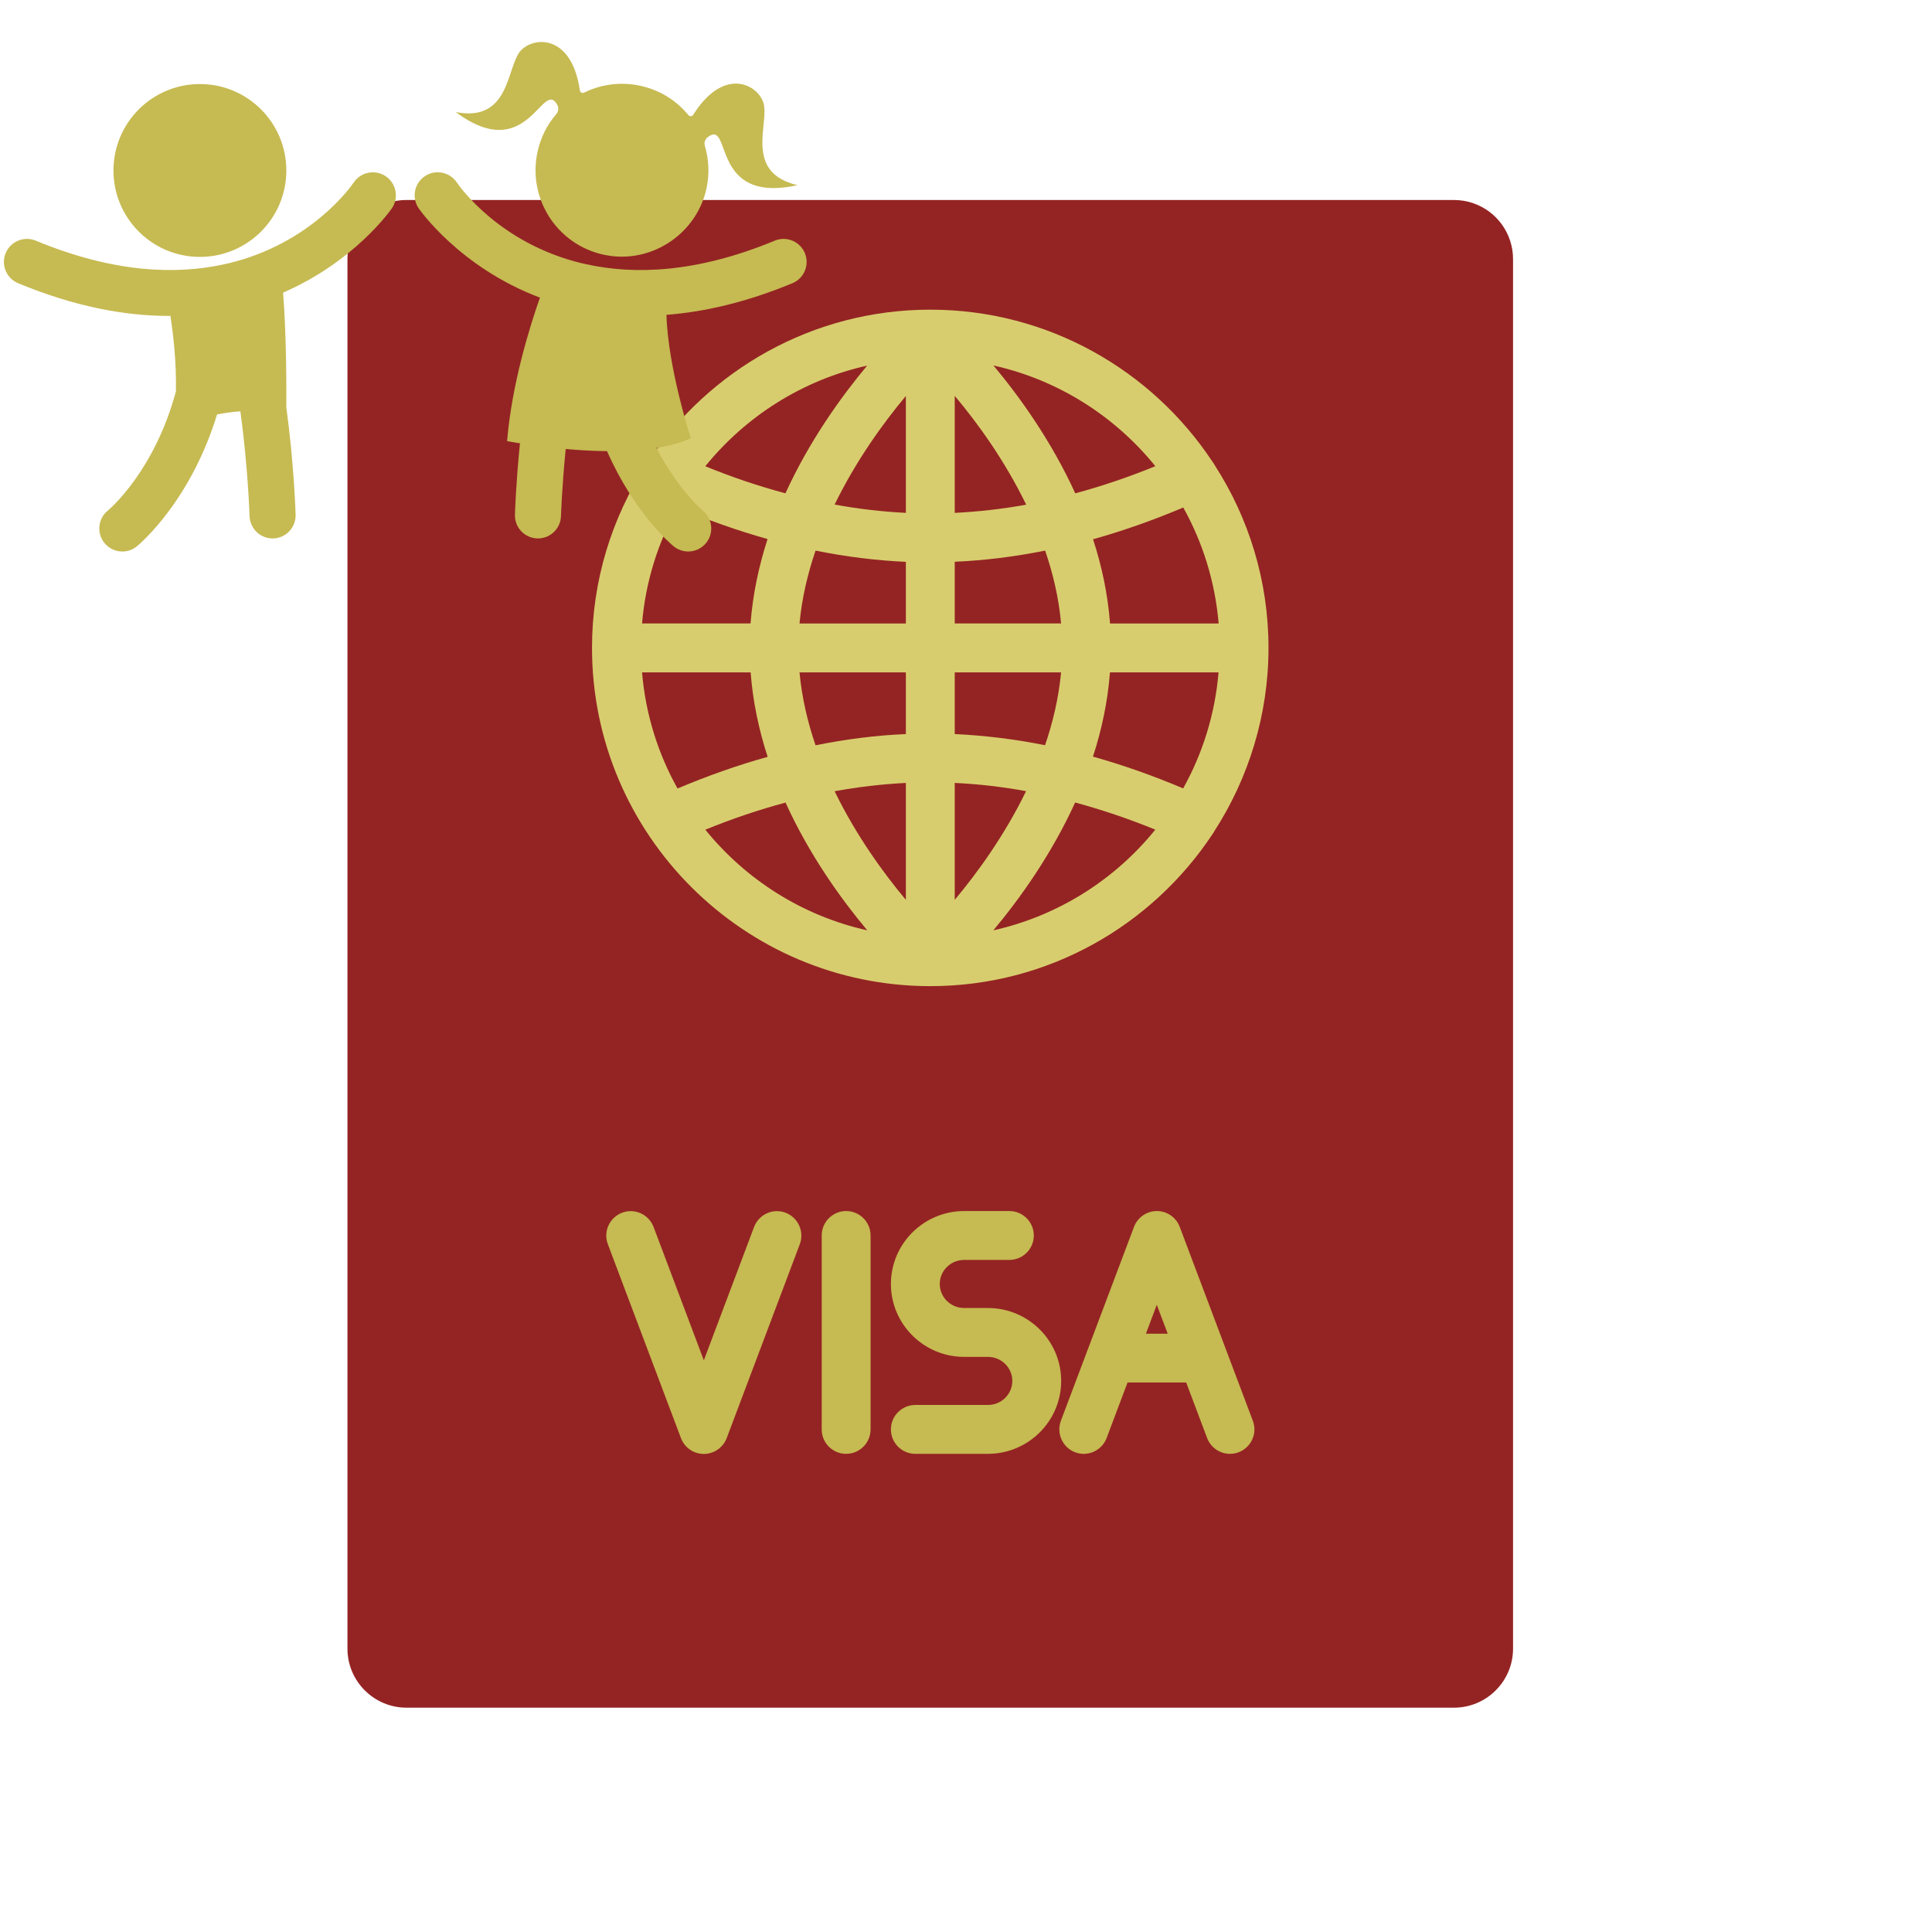
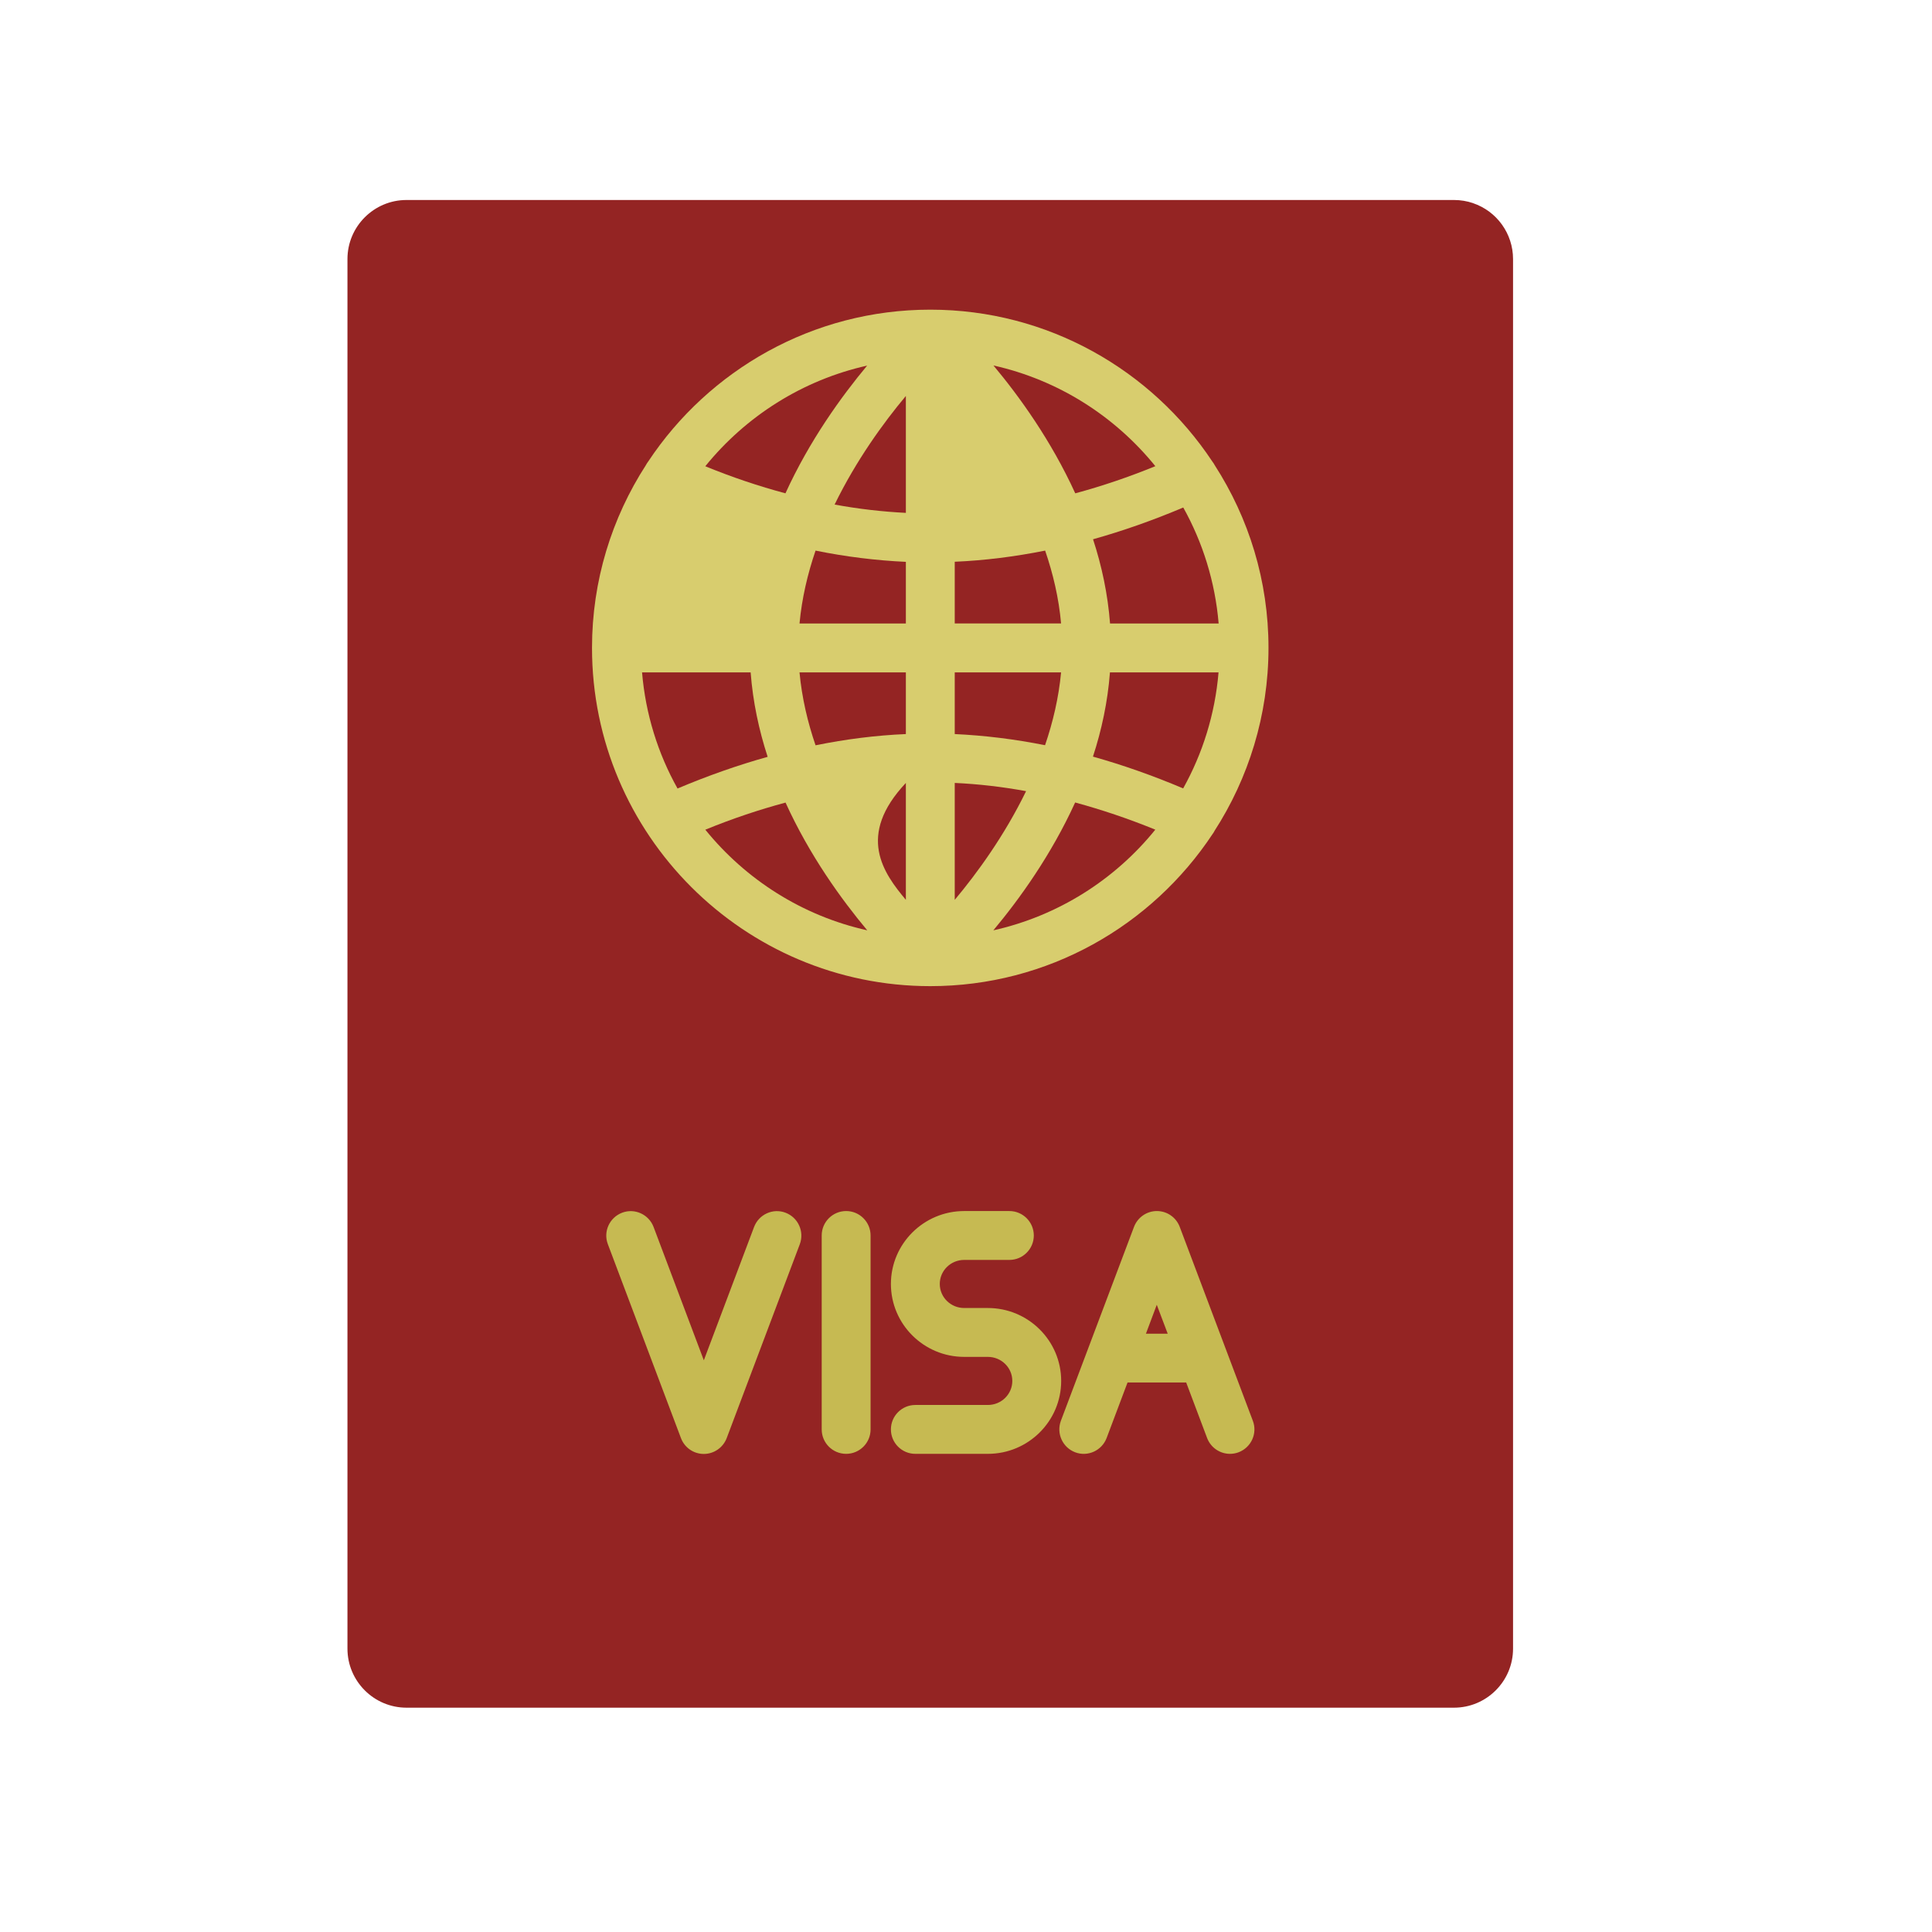
<svg xmlns="http://www.w3.org/2000/svg" width="1500" zoomAndPan="magnify" viewBox="0 0 1125 1125" height="1500" preserveAspectRatio="xMidYMid meet" version="1.0">
  <defs>
    <clipPath id="f624400671">
      <path d="M 321.879 140.121 L 770.402 140.121 L 770.402 588.645 L 321.879 588.645 Z M 321.879 140.121 " clip-rule="nonzero" />
    </clipPath>
    <clipPath id="eb4521a6c7">
      <path d="M 546.141 140.121 C 422.285 140.121 321.879 240.527 321.879 364.383 C 321.879 488.238 422.285 588.645 546.141 588.645 C 669.996 588.645 770.402 488.238 770.402 364.383 C 770.402 240.527 669.996 140.121 546.141 140.121 Z M 546.141 140.121 " clip-rule="nonzero" />
    </clipPath>
    <clipPath id="3199f36d48">
      <path d="M 321.879 677.023 L 782 677.023 L 782 879.195 L 321.879 879.195 Z M 321.879 677.023 " clip-rule="nonzero" />
    </clipPath>
    <clipPath id="24968be6af">
      <path d="M 374.379 677.023 L 729.004 677.023 C 742.93 677.023 756.281 682.555 766.129 692.402 C 775.973 702.246 781.504 715.602 781.504 729.523 L 781.504 826.695 C 781.504 840.621 775.973 853.973 766.129 863.82 C 756.281 873.664 742.93 879.195 729.004 879.195 L 374.379 879.195 C 360.453 879.195 347.102 873.664 337.254 863.82 C 327.41 853.973 321.879 840.621 321.879 826.695 L 321.879 729.523 C 321.879 715.602 327.41 702.246 337.254 692.402 C 347.102 682.555 360.453 677.023 374.379 677.023 Z M 374.379 677.023 " clip-rule="nonzero" />
    </clipPath>
    <clipPath id="f898b97f41">
      <path d="M 885 111.949 L 890.754 111.949 L 890.754 606 L 885 606 Z M 885 111.949 " clip-rule="nonzero" />
    </clipPath>
    <clipPath id="a2c82c3f3a">
      <path d="M 2 24 L 470 24 L 470 321.613 L 2 321.613 Z M 2 24 " clip-rule="nonzero" />
    </clipPath>
  </defs>
  <g clip-path="url(#f624400671)">
    <g clip-path="url(#eb4521a6c7)">
      <path fill="#d8cd6e" d="M 321.879 140.121 L 770.402 140.121 L 770.402 588.645 L 321.879 588.645 Z M 321.879 140.121 " fill-opacity="1" fill-rule="nonzero" />
    </g>
  </g>
  <g clip-path="url(#3199f36d48)">
    <g clip-path="url(#24968be6af)">
      <path fill="#c6ba52" d="M 321.879 677.023 L 781.5 677.023 L 781.5 879.195 L 321.879 879.195 Z M 321.879 677.023 " fill-opacity="1" fill-rule="nonzero" />
    </g>
  </g>
  <path fill="#942423" d="M 465.559 363.074 L 527.484 363.074 L 527.484 327.16 C 510.125 326.363 492.535 324.199 474.895 320.613 C 470.281 334.16 466.926 348.332 465.559 363.074 Z M 465.559 363.074 " fill-opacity="1" fill-rule="nonzero" />
  <path fill="#942423" d="M 474.895 433.988 C 492.535 430.402 510.125 428.184 527.484 427.445 L 527.484 391.531 L 465.559 391.531 C 466.926 406.273 470.281 420.5 474.895 433.988 Z M 474.895 433.988 " fill-opacity="1" fill-rule="nonzero" />
  <path fill="#942423" d="M 672.789 271.496 C 649.227 242.355 616.215 221.238 578.48 212.816 C 593.617 230.914 612.117 256.586 626.117 287.262 C 641.598 283.105 657.191 277.812 672.789 271.438 Z M 672.789 271.496 " fill-opacity="1" fill-rule="nonzero" />
  <path fill="#942423" d="M 527.484 298.645 L 527.484 230.574 C 514.449 246.113 498.57 268.023 485.992 293.809 C 499.934 296.367 513.824 297.961 527.484 298.645 Z M 527.484 298.645 " fill-opacity="1" fill-rule="nonzero" />
-   <path fill="#942423" d="M 527.484 523.973 L 527.484 455.902 C 513.824 456.586 499.934 458.18 485.992 460.738 C 498.57 486.578 514.449 508.434 527.484 523.973 Z M 527.484 523.973 " fill-opacity="1" fill-rule="nonzero" />
+   <path fill="#942423" d="M 527.484 523.973 L 527.484 455.902 C 498.57 486.578 514.449 508.434 527.484 523.973 Z M 527.484 523.973 " fill-opacity="1" fill-rule="nonzero" />
  <path fill="#942423" d="M 505 212.875 C 467.266 221.297 434.254 242.414 410.691 271.496 C 426.23 277.871 441.824 283.105 457.363 287.262 C 471.363 256.586 489.863 230.973 504.945 212.875 Z M 505 212.875 " fill-opacity="1" fill-rule="nonzero" />
  <path fill="#942423" d="M 667.266 776.621 L 679.961 776.621 L 673.586 759.773 Z M 667.266 776.621 " fill-opacity="1" fill-rule="nonzero" />
-   <path fill="#942423" d="M 555.941 230.516 L 555.941 298.645 C 569.656 297.961 583.543 296.426 597.547 293.863 C 584.969 267.969 569.031 246.055 555.941 230.516 Z M 555.941 230.516 " fill-opacity="1" fill-rule="nonzero" />
  <path fill="#942423" d="M 437.043 391.531 L 373.867 391.531 C 375.918 415.891 383.145 438.828 394.527 459.145 C 412.059 451.746 429.645 445.543 447.004 440.707 C 441.938 425.168 438.41 408.719 437.102 391.586 Z M 437.043 391.531 " fill-opacity="1" fill-rule="nonzero" />
-   <path fill="#942423" d="M 447.004 313.898 C 429.531 309.004 411.945 302.801 394.527 295.402 C 383.203 315.719 375.918 338.656 373.867 363.016 L 437.043 363.016 C 438.352 345.883 441.938 329.438 446.945 313.898 Z M 447.004 313.898 " fill-opacity="1" fill-rule="nonzero" />
  <path fill="#942423" d="M 410.691 483.109 C 434.254 512.191 467.211 533.309 505 541.73 C 489.863 523.633 471.363 498.02 457.418 467.344 C 441.938 471.496 426.344 476.734 410.75 483.109 Z M 410.691 483.109 " fill-opacity="1" fill-rule="nonzero" />
  <path fill="#942423" d="M 636.477 440.594 C 653.949 445.488 671.48 451.691 688.953 459.09 C 700.277 438.77 707.508 415.891 709.555 391.531 L 646.32 391.531 C 645.012 408.664 641.484 425.109 636.418 440.594 Z M 636.477 440.594 " fill-opacity="1" fill-rule="nonzero" />
  <path fill="#942423" d="M 857.762 118.281 C 854.234 117.086 850.477 116.457 846.664 116.457 L 236.703 116.457 C 217.75 116.457 202.324 131.883 202.324 150.836 L 202.324 960.004 C 202.324 978.957 217.75 994.379 236.703 994.379 L 846.664 994.379 C 865.617 994.379 881.043 978.957 881.043 960.004 L 881.043 150.836 C 881.043 136.094 871.648 123.004 857.707 118.281 Z M 465.73 724.484 L 423.156 837.406 C 421.051 842.926 415.758 846.625 409.84 846.625 C 403.918 846.625 398.625 842.984 396.52 837.406 L 353.949 724.484 C 351.16 717.145 354.914 708.949 362.258 706.16 C 369.598 703.371 377.797 707.125 380.582 714.469 L 409.84 792.102 L 439.094 714.469 C 441.883 707.129 450.078 703.371 457.418 706.16 C 464.762 708.949 468.461 717.145 465.73 724.484 Z M 506.938 832.34 C 506.938 840.195 500.562 846.57 492.707 846.57 C 484.852 846.57 478.477 840.195 478.477 832.34 L 478.477 719.422 C 478.477 711.566 484.852 705.191 492.707 705.191 C 500.562 705.191 506.938 711.566 506.938 719.422 Z M 575.234 846.57 L 533.004 846.57 C 525.148 846.57 518.773 840.195 518.773 832.34 C 518.773 824.488 525.148 818.113 533.004 818.113 L 575.234 818.113 C 583.09 818.113 589.465 811.852 589.465 804.109 C 589.465 796.371 583.09 790.109 575.234 790.109 L 561.461 790.109 C 537.898 790.109 518.773 771.043 518.773 747.652 C 518.773 724.258 537.898 705.191 561.461 705.191 L 587.758 705.191 C 595.609 705.191 601.984 711.566 601.984 719.422 C 601.984 727.273 595.609 733.648 587.758 733.648 L 561.461 733.648 C 553.605 733.648 547.23 739.91 547.23 747.652 C 547.23 755.391 553.605 761.652 561.461 761.652 L 575.234 761.652 C 598.797 761.652 617.922 780.719 617.922 804.109 C 617.922 827.504 598.797 846.57 575.234 846.57 Z M 721.223 845.66 C 719.574 846.285 717.863 846.57 716.215 846.57 C 710.465 846.57 705.059 843.043 702.895 837.348 L 690.715 805.023 L 656.566 805.023 L 644.387 837.348 C 641.598 844.691 633.402 848.449 626.059 845.66 C 618.719 842.871 615.02 834.676 617.75 827.332 L 660.324 714.414 C 662.43 708.891 667.723 705.191 673.641 705.191 C 679.562 705.191 684.855 708.836 686.961 714.414 L 729.531 827.332 C 732.32 834.676 728.566 842.871 721.223 845.66 Z M 707.109 484.074 C 706.766 484.645 706.426 485.215 706.027 485.727 C 670.738 539 610.293 574.23 541.711 574.23 C 433.117 574.23 344.727 485.895 344.727 377.246 C 344.727 338.086 356.281 301.547 376.086 270.871 C 376.484 270.074 377 269.332 377.512 268.648 C 412.797 215.492 473.242 180.316 541.711 180.316 C 610.18 180.316 670.625 215.492 705.914 268.707 C 706.48 269.391 706.938 270.188 707.391 270.984 C 727.141 301.66 738.641 338.145 738.641 377.246 C 738.641 416.348 726.973 453.285 707.051 484.074 Z M 707.109 484.074 " fill-opacity="1" fill-rule="nonzero" />
  <g clip-path="url(#f898b97f41)">
    <path fill="#942423" d="M 1088.953 -101.699 L 885.707 101.547 C 885.707 101.547 886.105 101.945 886.336 102.117 C 887.758 103.254 889.066 104.449 890.375 105.703 C 890.66 105.93 890.887 106.215 891.172 106.441 C 892.652 107.922 894.02 109.457 895.328 111.051 C 895.613 111.395 895.895 111.793 896.18 112.133 C 897.262 113.5 898.23 114.922 899.199 116.344 C 899.426 116.742 899.711 117.086 899.938 117.484 C 901.02 119.246 902.043 121.012 902.953 122.891 C 903.125 123.23 903.297 123.574 903.465 123.973 C 904.207 125.566 904.891 127.16 905.516 128.809 C 905.688 129.32 905.914 129.777 906.086 130.289 C 906.766 132.281 907.395 134.273 907.848 136.32 C 907.906 136.605 907.961 136.836 908.02 137.117 C 908.418 138.941 908.758 140.816 908.988 142.641 C 909.043 143.207 909.156 143.777 909.215 144.348 C 909.441 146.508 909.613 148.617 909.613 150.836 L 909.613 380.148 L 1135.227 605.703 L 1465.848 275.082 Z M 1287.703 310.312 L 1201.02 305.988 L 1066.871 440.137 C 1064.195 442.812 1060.609 444.293 1056.797 444.293 C 1052.984 444.293 1049.398 442.812 1046.723 440.137 L 1031.184 424.598 C 1026.234 419.648 1025.605 411.848 1029.703 406.156 L 1105.859 301.207 L 1016.16 296.711 L 958.219 354.648 C 952.641 360.227 943.648 360.227 938.07 354.648 L 920.199 336.777 C 915.477 332.055 914.68 324.77 918.207 319.133 L 958.617 255.105 L 918.207 191.074 C 914.68 185.441 915.477 178.098 920.199 173.43 L 938.07 155.559 C 943.648 149.98 952.641 149.98 958.219 155.559 L 1016.16 213.5 L 1105.859 209.004 L 1029.703 104.051 C 1025.605 98.359 1026.234 90.562 1031.184 85.609 L 1046.723 70.07 C 1052.301 64.551 1061.293 64.496 1066.871 70.07 L 1201.02 204.223 L 1287.703 199.895 C 1305.859 198.984 1333.461 210.199 1348.887 224.883 C 1358.504 234.047 1363.57 244.52 1363.57 255.105 C 1363.57 265.691 1358.504 276.219 1348.887 285.328 C 1333.461 300.012 1305.973 311.223 1287.703 310.312 Z M 1287.703 310.312 " fill-opacity="1" fill-rule="nonzero" />
  </g>
  <path fill="#942423" d="M 608.586 320.613 C 590.941 324.145 573.301 326.363 555.941 327.102 L 555.941 363.016 L 617.863 363.016 C 616.555 348.273 613.199 334.102 608.586 320.613 Z M 608.586 320.613 " fill-opacity="1" fill-rule="nonzero" />
  <path fill="#942423" d="M 578.422 541.73 C 616.156 533.309 649.227 512.191 672.73 483.109 C 657.137 476.734 641.543 471.496 626.059 467.285 C 612.059 497.961 593.562 523.633 578.422 541.73 Z M 578.422 541.73 " fill-opacity="1" fill-rule="nonzero" />
  <path fill="#942423" d="M 555.941 455.902 L 555.941 523.973 C 568.973 508.434 584.91 486.523 597.488 460.684 C 583.488 458.121 569.602 456.527 555.941 455.902 Z M 555.941 455.902 " fill-opacity="1" fill-rule="nonzero" />
  <path fill="#942423" d="M 636.477 314.012 C 641.543 329.492 645.07 345.941 646.379 363.074 L 709.613 363.074 C 707.562 338.715 700.336 315.832 689.008 295.516 C 671.535 302.914 653.949 309.117 636.477 314.012 Z M 636.477 314.012 " fill-opacity="1" fill-rule="nonzero" />
  <path fill="#942423" d="M 617.863 391.531 L 555.941 391.531 L 555.941 427.445 C 573.242 428.242 590.828 430.402 608.531 433.934 C 613.141 420.445 616.5 406.215 617.863 391.531 Z M 617.863 391.531 " fill-opacity="1" fill-rule="nonzero" />
  <g clip-path="url(#a2c82c3f3a)">
-     <path fill="#c6ba52" d="M 468.668 147.395 C 465.824 140.547 457.973 137.309 451.145 140.137 C 405.742 158.961 369.281 160.102 341.078 153.797 C 340.398 153.578 339.707 153.449 339.016 153.352 C 290.902 141.816 267.598 108.605 266.02 106.273 C 261.898 100.121 253.574 98.465 247.445 102.559 C 241.277 106.66 239.594 114.988 243.703 121.152 C 244.098 121.754 267.395 155.574 314.41 173.312 C 308.344 190.547 298.051 223.648 295.277 256.844 C 295.277 256.844 298.066 257.387 302.773 258.145 C 300.477 280.801 299.891 298.07 299.855 299.699 C 299.625 307.105 305.441 313.285 312.836 313.516 C 312.977 313.516 313.125 313.527 313.258 313.527 C 320.477 313.527 326.422 307.793 326.652 300.531 C 326.668 300.148 327.227 283.41 329.41 261.453 C 336.945 262.121 345.152 262.625 353.477 262.699 C 369.402 298.918 390.805 316.918 392.277 318.121 C 394.766 320.148 397.762 321.133 400.73 321.133 C 404.625 321.133 408.484 319.453 411.148 316.195 C 415.816 310.457 414.957 302.012 409.211 297.328 C 408.945 297.113 394.855 285.207 382.293 260.844 C 389.707 259.656 396.539 257.832 402.273 255.133 C 402.273 255.133 388.969 214.488 388.07 183.328 C 409.98 181.648 434.398 176.113 461.422 164.918 C 468.266 162.086 471.512 154.234 468.668 147.395 Z M 224.566 102.609 C 218.426 98.496 210.113 100.133 205.973 106.258 C 204.477 108.473 181.172 141.805 132.957 153.355 C 132.258 153.461 131.562 153.594 130.875 153.809 C 102.68 160.102 66.227 158.953 20.832 140.137 C 13.992 137.301 6.141 140.547 3.316 147.395 C 0.473 154.234 3.719 162.086 10.566 164.918 C 43.68 178.641 72.922 183.961 98.363 183.961 C 98.66 183.961 98.938 183.918 99.23 183.918 C 100.902 194.707 102.785 210.852 102.441 227.891 C 90.059 273.961 64.227 296.121 62.719 297.375 C 57.02 302.047 56.172 310.469 60.836 316.199 C 63.492 319.457 67.344 321.141 71.238 321.141 C 74.219 321.141 77.211 320.152 79.703 318.129 C 81.43 316.719 110.895 291.906 126.395 241.32 C 130.816 240.469 135.43 239.809 139.973 239.516 C 144.348 271.289 145.316 300.027 145.332 300.531 C 145.562 307.789 151.516 313.531 158.727 313.531 C 158.867 313.531 159.004 313.52 159.152 313.52 C 166.543 313.293 172.355 307.113 172.133 299.707 C 172.074 297.598 171.129 269.43 166.719 237.184 C 166.809 222.484 166.688 193.398 164.828 170.391 C 206.984 152.105 227.91 121.723 228.289 121.152 C 232.367 114.996 230.699 106.723 224.566 102.609 Z M 116.406 149.594 C 144.203 149.594 166.73 127.066 166.73 99.27 C 166.73 71.477 144.203 48.945 116.406 48.945 C 88.609 48.945 66.078 71.477 66.078 99.27 C 66.078 127.066 88.617 149.594 116.406 149.594 Z M 324.477 61 C 325.453 62.734 325.215 64.938 323.914 66.453 C 318.629 72.582 314.789 80.051 312.961 88.605 C 306.922 116.883 325.902 144.684 354.992 148.941 C 380.984 152.742 405.996 135.219 411.426 109.523 C 413.211 101.074 412.75 92.719 410.438 84.996 C 409.875 83.105 410.562 81.016 412.141 79.832 C 426.48 69.031 412.973 119.176 464.355 107.812 C 432.664 100.398 448.379 71.398 444.484 59.688 C 440.758 48.723 421.203 38.98 403.664 66.828 C 403.031 67.852 401.609 67.934 400.844 67.004 C 393.891 58.551 384.258 52.387 372.719 49.914 C 361.266 47.461 349.879 49.133 340.148 53.941 C 339.074 54.477 337.816 53.824 337.652 52.633 C 332.957 20.102 311.109 20.992 303.23 29.477 C 294.879 38.57 297.355 71.461 265.406 65.27 C 307.52 96.621 315.766 45.504 324.477 61 Z M 324.477 61 " fill-opacity="1" fill-rule="nonzero" />
-   </g>
+     </g>
</svg>